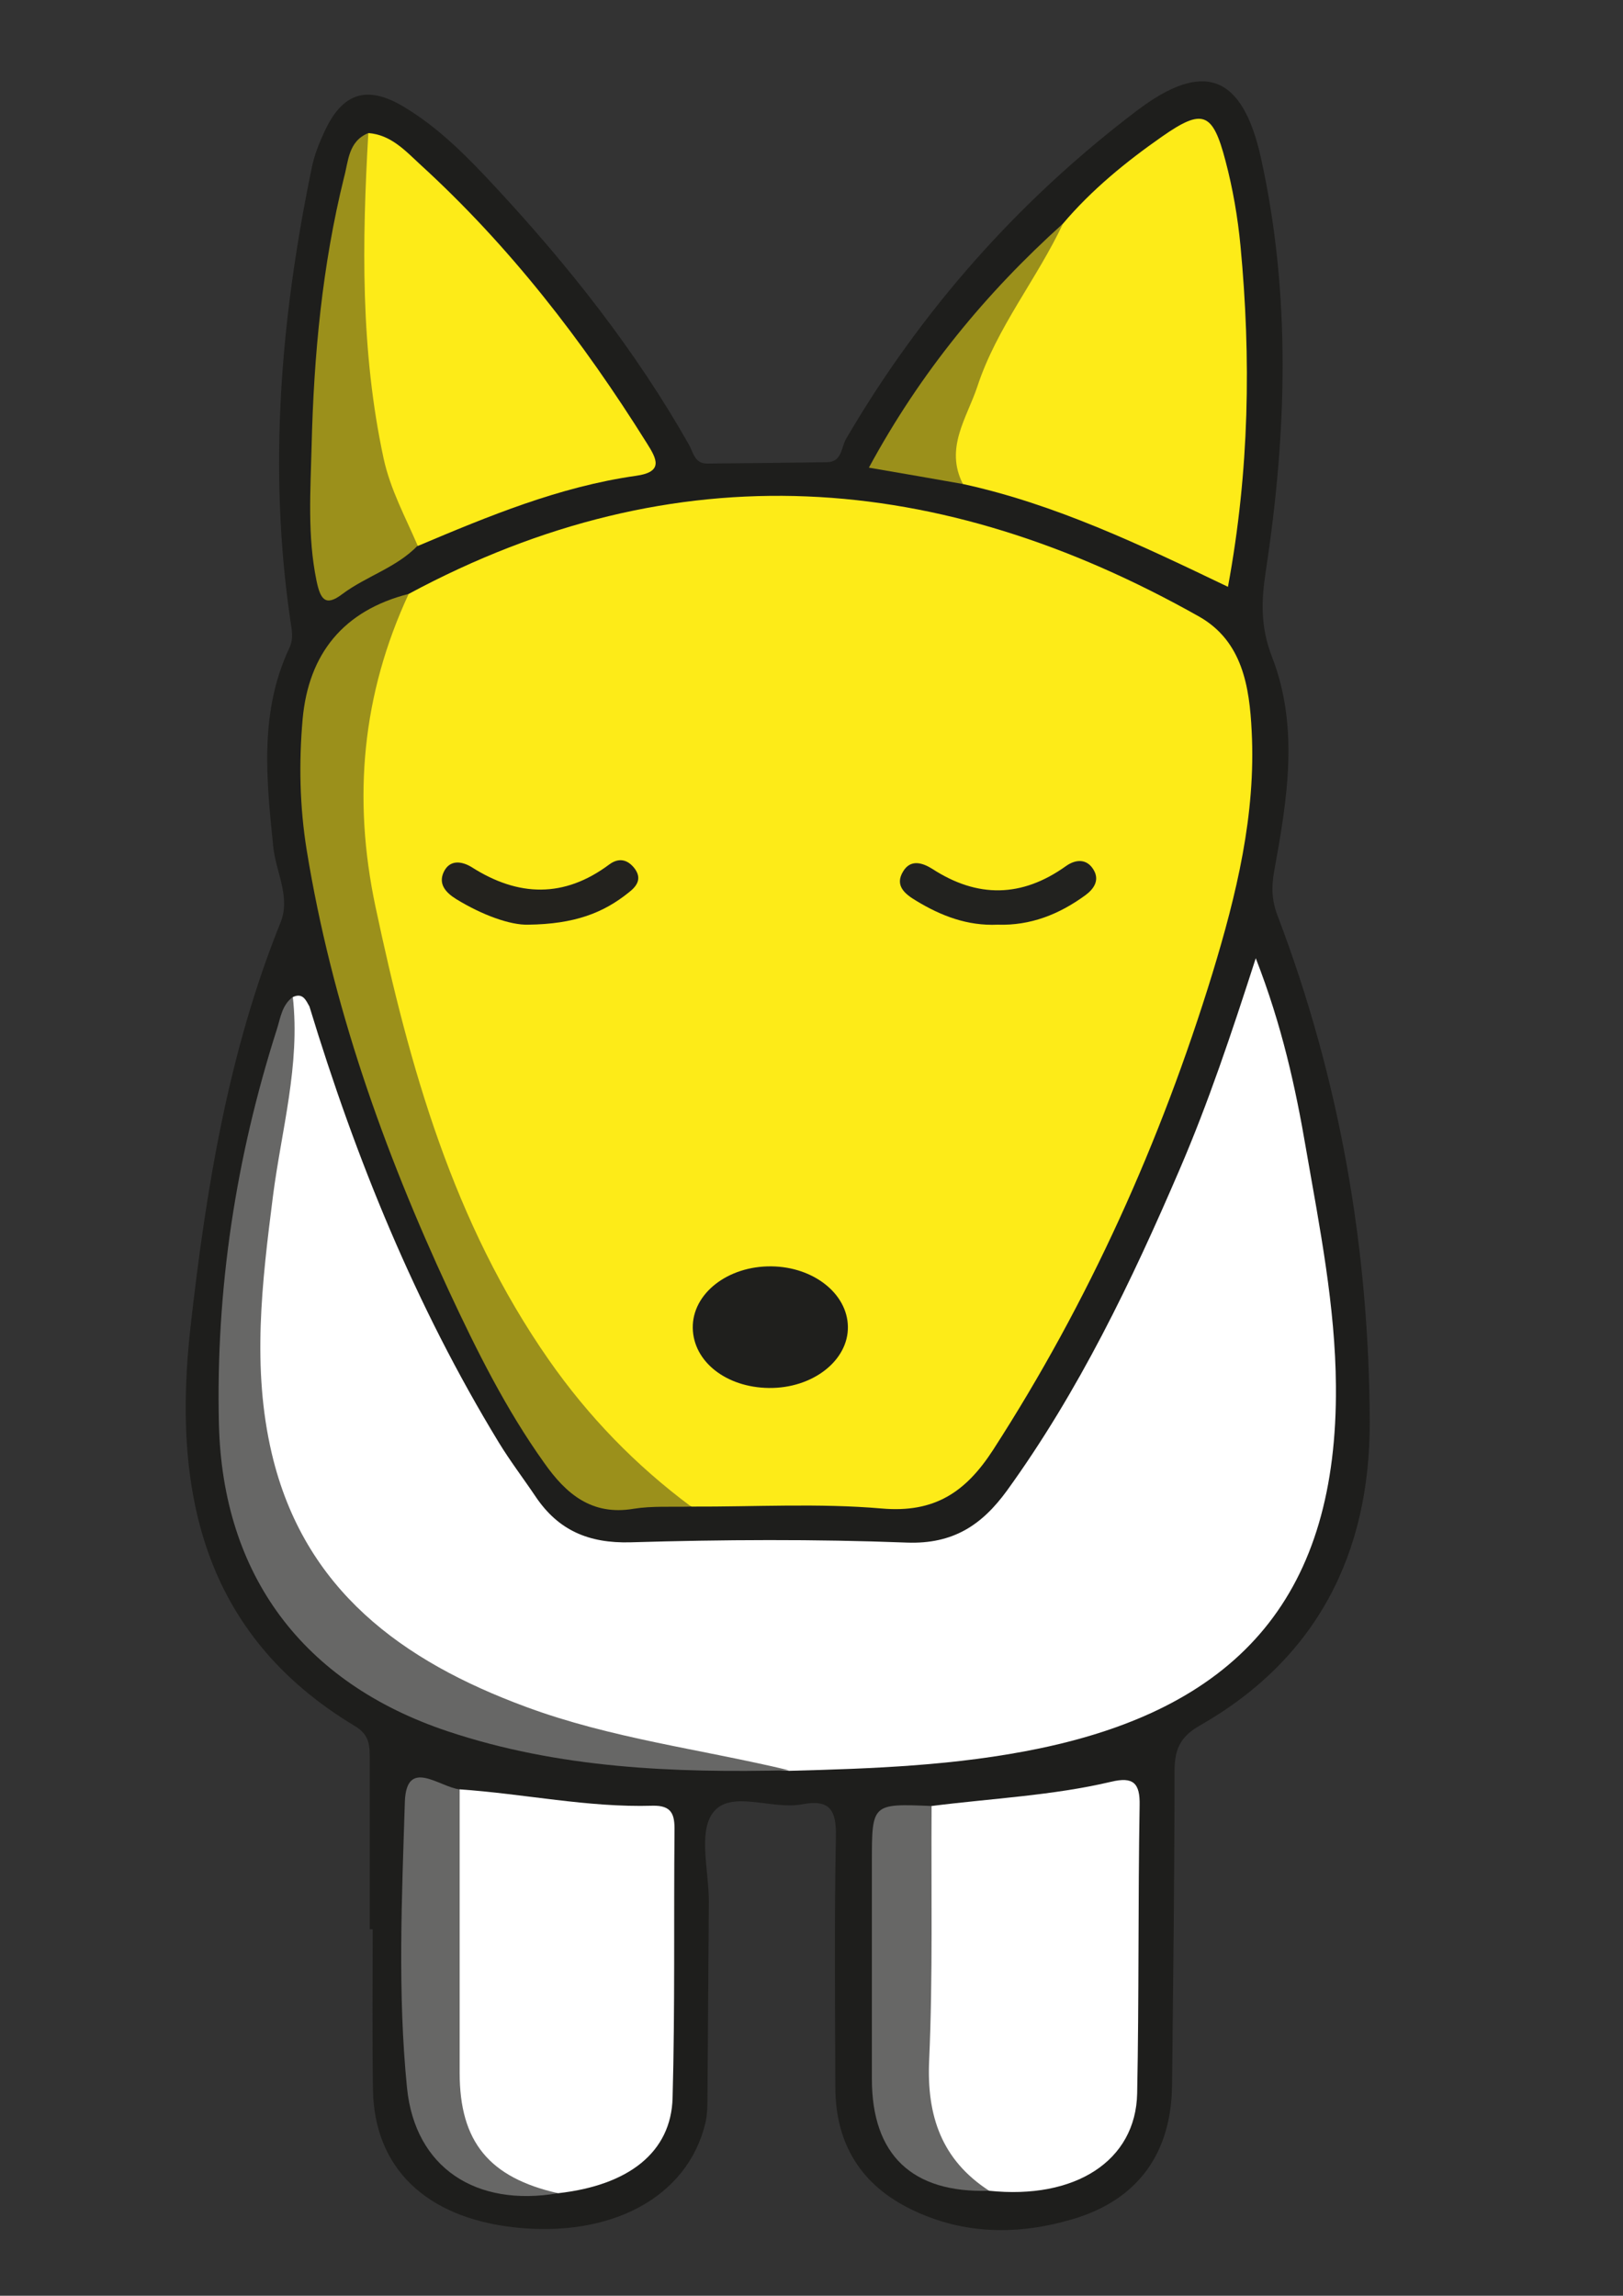
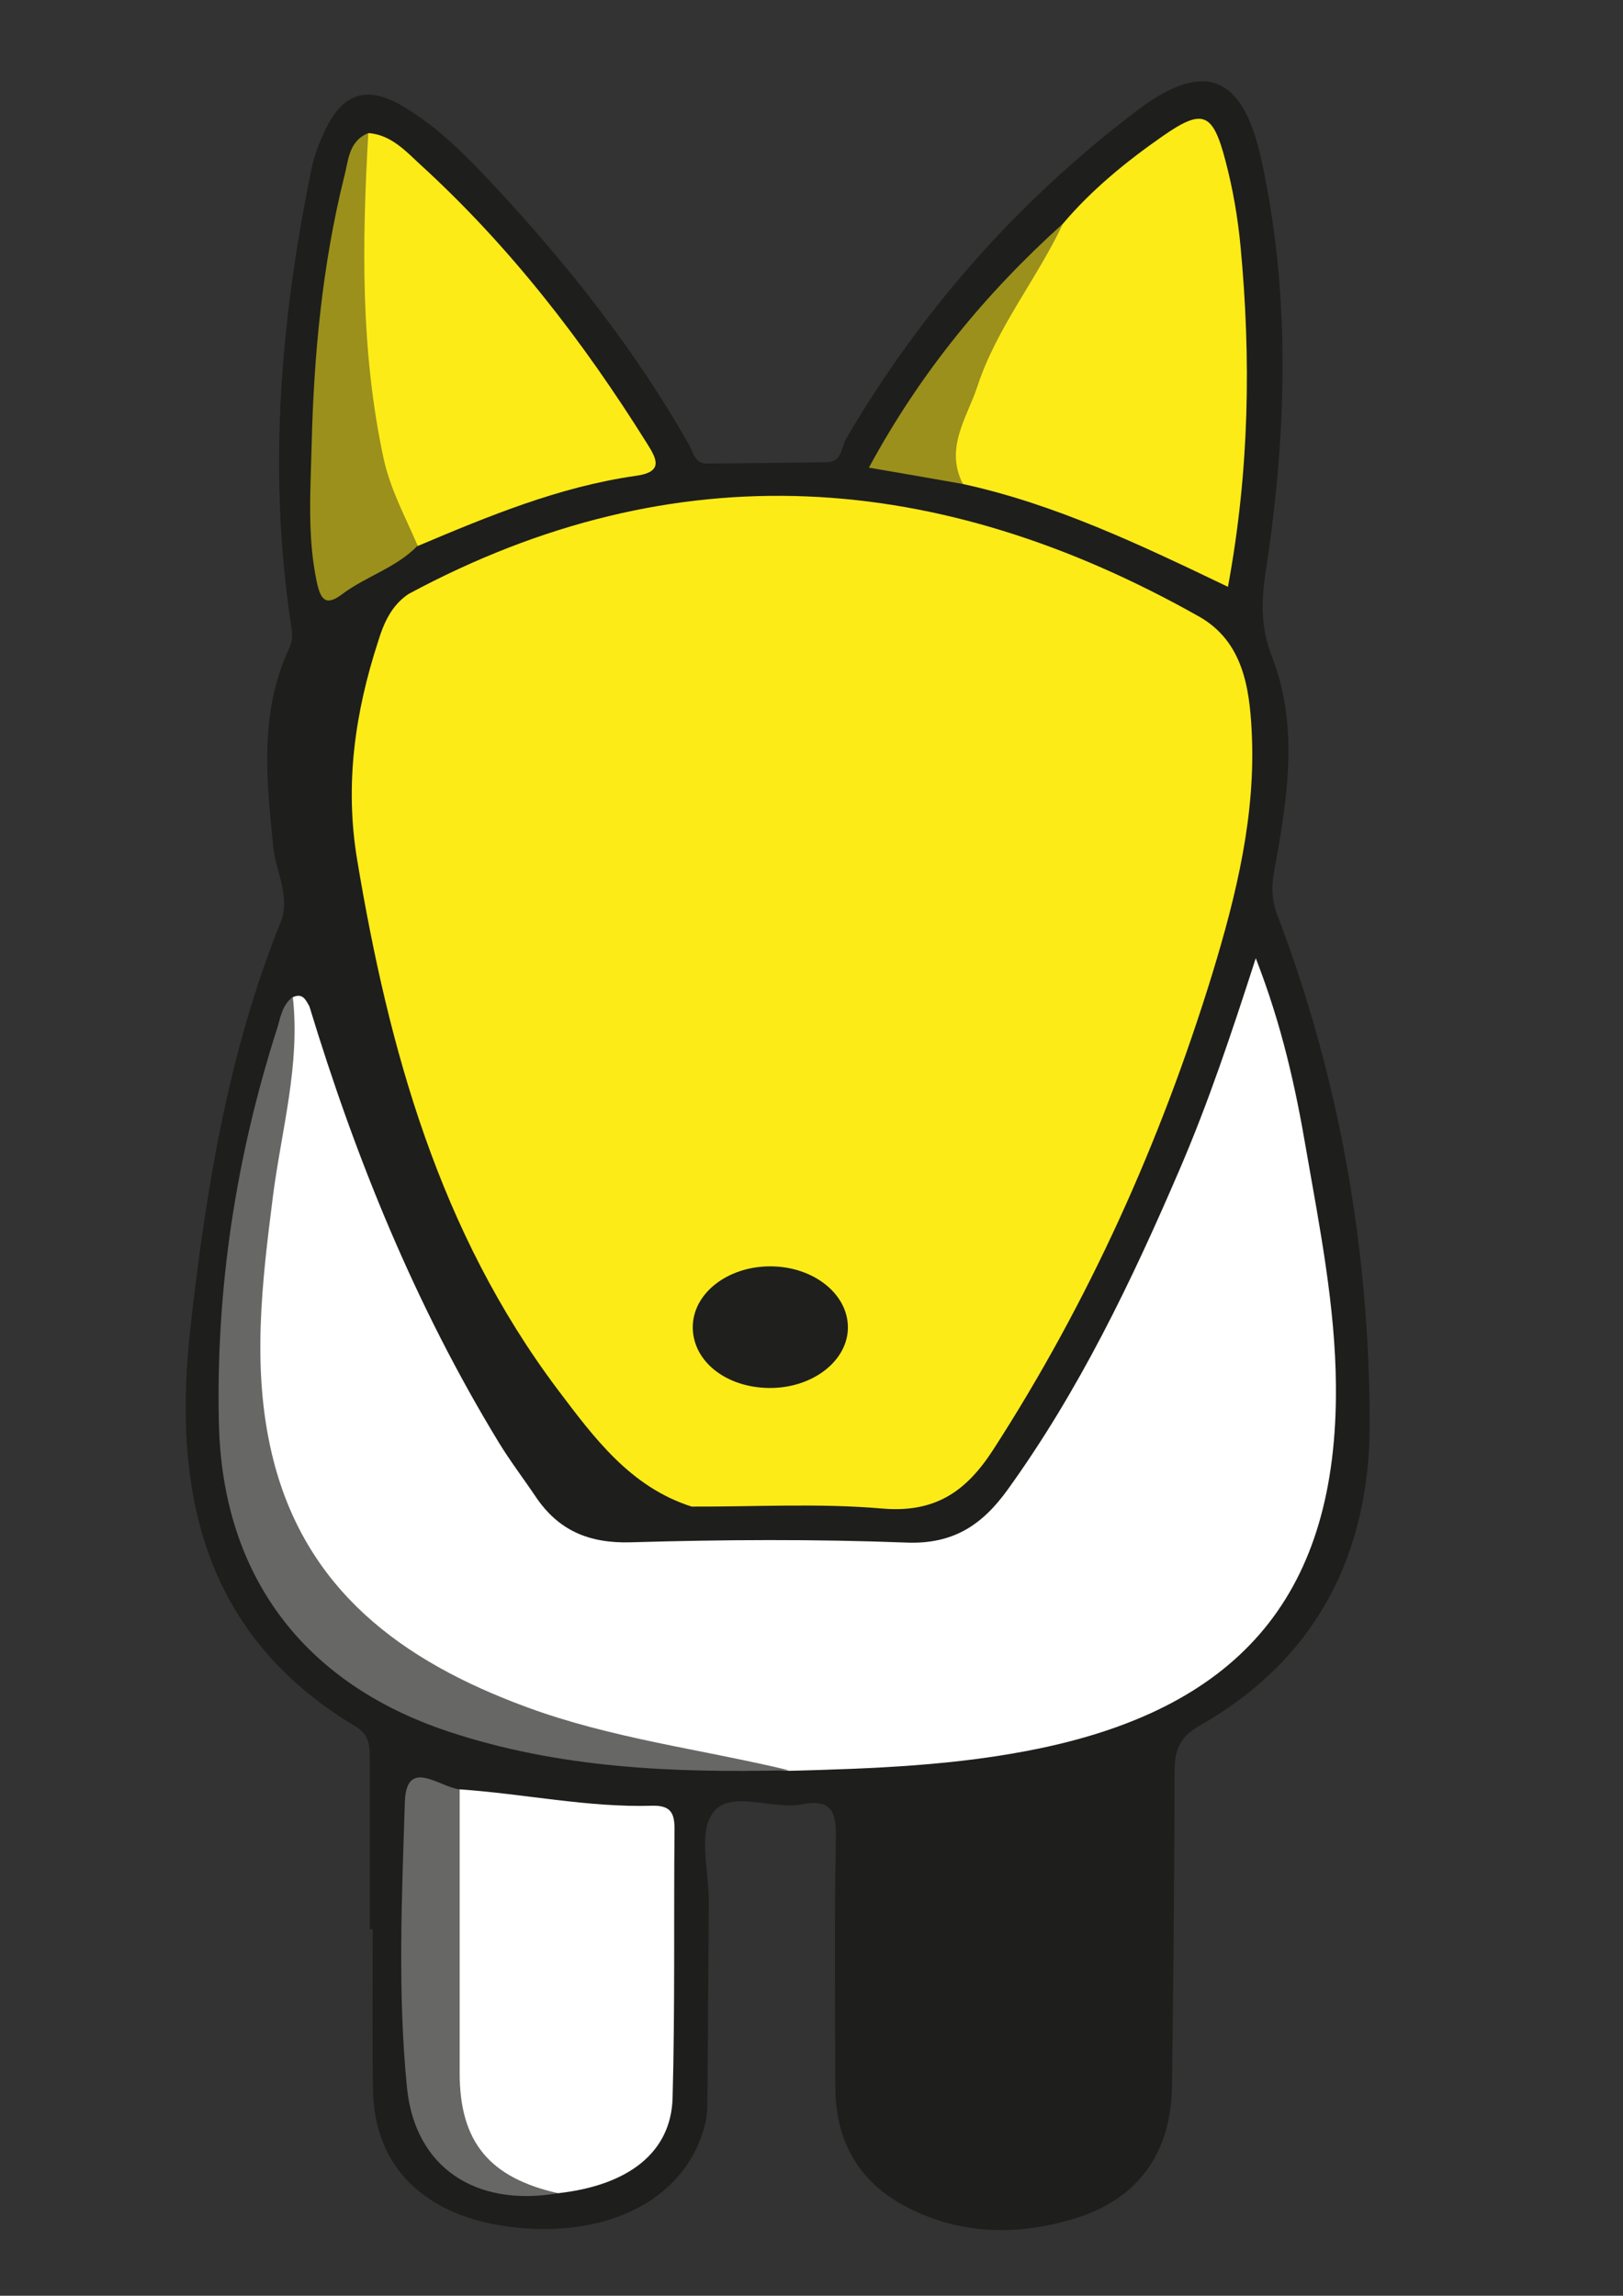
<svg xmlns="http://www.w3.org/2000/svg" version="1.1" id="Calque_1" x="0px" y="0px" viewBox="0 0 595.3 841.9" style="enable-background:new 0 0 595.3 841.9;" xml:space="preserve">
  <rect x="0" y="0" width="595.3" height="841.9" fill="#333333" stroke="none" />
  <style type="text/css">
	.st0{fill:#1E1E1C;}
	.st1{fill:#FDEB18;}
	.st2{fill:#FFFFFF;}
	.st3{fill:#9B901B;}
	.st4{fill:#676766;}
	.st5{display:none;fill:#A29819;}
	.st6{fill:#1F1F1D;}
	.st7{fill:#22221F;}
	.st8{fill:#23221E;}
</style>
  <path class="st0" d="M135.6,707.5c0-20.6,0-41.2,0-61.8c0-5,0.3-9.3-5.4-12.7c-56.5-33.9-67-87.2-60.3-146.6  c5.7-50.4,13.8-100.5,33-148.1c3.8-9.4-1.8-18.6-2.7-28c-2.5-24.6-5.1-49.2,5.9-72.6c1.7-3.6,0.9-6.7,0.4-10.2  c-8.2-55.9-3.5-111.2,7.9-166.2c0.9-4.4,2.6-8.7,4.5-12.8c6.6-14.4,15.5-17.5,29.1-9.4c13.1,7.8,23.7,18.7,34,29.8  c26.8,28.9,51.1,59.6,70.6,94c1.7,2.9,2.1,7.1,6.7,7.1c14.6-0.1,29.3-0.3,43.9-0.5c5.7,0,5.3-5.4,7.1-8.5  c27.5-47.1,63.1-87.3,106.4-120.2c24.8-18.9,39-13.5,45.8,17.1c11.1,50.2,9.5,100.9,1.8,151.4c-1.7,11.1-2,20.7,2.3,31.7  c10,25.8,5.5,52.5,0.7,78.8c-1,5.7-0.8,10.5,1.3,16c22.8,59.9,33.6,122.1,33.8,185.8c0.1,48.1-19.4,86.8-62.5,111.3  c-7.3,4.2-9.1,9-9.1,16.9c0,38.2-0.5,76.5-0.9,114.7c-0.2,25-12.4,42.2-36.4,49.3c-19.9,5.9-40,5.8-59.1-3.5  c-18.5-8.9-27.9-24-28-44.6c-0.1-30.7-0.4-61.4,0.2-92.1c0.2-9.8-2.2-13.9-12.5-11.9c-11.1,2.1-26.3-5.6-32.7,3.2  c-5.3,7.3-1.4,21.3-1.4,32.4c-0.2,23.6-0.3,47.3-0.5,70.9c0,3.5,0,7.1-0.8,10.5c-6.6,27.1-34.5,42.1-70.3,38.1  c-32.3-3.7-51.1-21.8-51.6-50.4c-0.3-19.6-0.1-39.3-0.1-58.9C136.2,707.5,135.9,707.5,135.6,707.5z" />
  <path class="st1" d="M149.9,217.8c98.2-52.8,194.8-45.3,289.9,8.3c15.9,9,18.5,25.7,19.3,42c1.6,30.6-5.6,60-14.4,88.9  c-19,61.8-45.3,120.3-80.5,174.8c-10,15.4-21.4,23.1-40.8,21.4c-23.1-2-46.5-0.6-69.7-0.7c-22.6-7.2-35.9-25.4-49.2-43  c-43.3-57.6-61.9-124.6-73.5-194.2c-4.6-27.6-0.8-54,7.7-80.1C140.8,228.3,143.7,221.9,149.9,217.8z" />
-   <path class="st2" d="M113.5,369.1c17,55.9,38.9,109.7,69.4,159.8c4.2,6.9,9.1,13.3,13.6,20c8.3,12.3,19.4,17.1,34.7,16.7  c33.8-1,67.7-1.2,101.5,0.1c16.9,0.6,27.4-6.4,36.6-19c26.4-36.5,45.7-76.7,63.4-117.9c10.5-24.4,18.9-49.5,27.9-77.4  c9.6,24.6,14.6,47.4,18.5,70.3c5,28.7,10.7,57.4,10.9,86.6c0.6,75.3-34.2,117.4-108.8,132.9c-30.3,6.3-61,7.4-91.8,8.2  c-42.5-3.2-83.6-11.1-122.4-30.1c-51.4-25.1-75-66.5-75.5-122.2c-0.4-44.4,8.6-87.8,15.9-131.4l0.1-0.1  C111.1,364,112.2,366.8,113.5,369.1z" />
+   <path class="st2" d="M113.5,369.1c17,55.9,38.9,109.7,69.4,159.8c4.2,6.9,9.1,13.3,13.6,20c8.3,12.3,19.4,17.1,34.7,16.7  c33.8-1,67.7-1.2,101.5,0.1c16.9,0.6,27.4-6.4,36.6-19c26.4-36.5,45.7-76.7,63.4-117.9c10.5-24.4,18.9-49.5,27.9-77.4  c9.6,24.6,14.6,47.4,18.5,70.3c5,28.7,10.7,57.4,10.9,86.6c0.6,75.3-34.2,117.4-108.8,132.9c-30.3,6.3-61,7.4-91.8,8.2  c-42.5-3.2-83.6-11.1-122.4-30.1c-51.4-25.1-75-66.5-75.5-122.2c-0.4-44.4,8.6-87.8,15.9-131.4C111.1,364,112.2,366.8,113.5,369.1z" />
  <path class="st1" d="M389.9,82c10.5-12.4,23-22.6,36.3-31.9c14.9-10.4,18.6-9.1,23.3,8.9c2.7,10.2,4.5,20.7,5.5,31.2  c3.9,41.2,3.3,82.3-4.6,125c-32.1-15.4-63.3-30.3-97.2-37.7c-9.7-5.6-5.9-13.8-3.7-21.2C357.6,128.7,370.8,103.7,389.9,82z" />
  <path class="st2" d="M168.6,656.2c23.6,1.6,46.9,6.7,70.7,6c7.2-0.2,8.2,3.3,8.1,9.2c-0.3,32.6,0.2,65.3-0.7,97.9  c-0.5,19.9-16,32.1-42,35c-21.5,0.1-37.8-11.6-39.6-32.4c-3-35.9-1.7-71.9-0.5-107.9C164.8,661.1,166.1,658.2,168.6,656.2z" />
-   <path class="st2" d="M341.7,662.3c22-2.8,44.3-3.8,65.9-8.9c8-1.9,10.6,0.4,10.4,8.7c-0.6,35.2-0.2,70.4-0.9,105.6  c-0.5,24.8-22.8,39-54.3,35.7c-17.7-4.7-25-17.7-25.6-34.5c-1-30.9-0.5-61.9-0.2-92.8C337,671.1,337.7,666.1,341.7,662.3z" />
  <path class="st1" d="M135.1,48.8c8.2,0.6,13.5,6.4,18.9,11.4c32.9,30,59.8,64.8,83.3,102.4c3.6,5.7,6.2,10.5-4.1,11.9  c-28.1,4-54.1,14.8-79.9,25.7c-5.3-1.8-8.2-6.2-9.7-10.9C128.2,143.2,122.9,96.5,135.1,48.8z" />
-   <path class="st3" d="M149.9,217.8c-17.1,36.8-20.6,74.8-12.2,114.6c12.5,58.9,28.5,116,63.6,166.3c14.6,20.9,31.9,38.7,52.2,53.8  c-7.1,0.2-14.2-0.3-21.1,0.8c-15.4,2.6-24.8-5.5-32.7-16.7c-14.1-19.7-24.9-41.4-35.1-63.3c-24-51.7-42.9-105-52.1-161.5  c-2.6-16-2.9-32.1-1.5-48.1C113.2,239.7,126,223.9,149.9,217.8z" />
  <path class="st4" d="M107.4,365.6c2.8,24.9-4.2,48.9-7.3,73.2c-4,31.5-7.8,62.9-0.4,94.3c11.8,50,47.9,76.1,93.1,92.8  c31.2,11.6,64.4,15.6,96.6,23.3c-42.4,1-84.5-0.7-125.2-14.3c-53-17.7-82.5-57.1-83.9-112.5c-1.2-49.5,6.2-97.9,21.3-145.1  C102.9,373.2,103.4,368.6,107.4,365.6z" />
  <path class="st3" d="M135.1,48.8c-2.3,40-2.9,79.8,5.6,119.3c2.5,11.5,8,21.5,12.5,32c-7.8,8.1-18.9,11.2-27.7,17.8  c-6.2,4.7-8,1.8-9.4-4.9c-3.4-16.5-2.2-33.1-1.8-49.6c0.8-33.1,3.9-66.1,11.9-98.4C127.8,59.2,127.7,51.8,135.1,48.8z" />
  <path class="st4" d="M168.6,656.2c0,34.7,0,69.3,0,104c0,25.2,10.8,38.4,36.1,44.1c-30.2,5.2-52.4-9.4-55.4-38.5  c-3.5-34.9-1.9-70.1-0.8-105.1C149.1,644.4,161.2,655.4,168.6,656.2z" />
-   <path class="st4" d="M341.7,662.3c-0.2,31.1,0.5,62.3-0.9,93.4c-0.9,20.3,4.6,36.4,22,47.7c-28.2,0.9-43-13.1-43-41  c0-26.5,0-53,0-79.5C319.8,661.4,319.8,661.4,341.7,662.3z" />
  <path class="st3" d="M389.9,82c-9.6,20.4-24.3,38.1-31.4,59.7c-3.8,11.5-12.1,22.6-5.3,35.8c-10.8-1.9-21.5-3.8-34.5-6  C337.7,136.4,361.6,107.5,389.9,82z" />
  <path class="st5" d="M284,417.2c-0.2-0.1-0.3-0.2-0.5-0.3c0-0.2,0.1-0.5,0.1-0.5C283.9,416.6,284,416.9,284,417.2z" />
  <path class="st6" d="M282,509c-15.7-0.2-27.7-9.7-27.9-22c-0.2-12.6,12.8-22.8,28.9-22.6c15.4,0.2,27.8,10,28,22.1  C311.2,499,298,509.2,282,509z" />
-   <path class="st7" d="M365.9,339.1c-11,0.5-20.7-3.2-29.9-8.8c-4-2.4-8-5.5-4.7-10.8c2.7-4.4,6.9-3.2,10.6-0.9  c16.6,10.8,32.9,10.6,49.1-1c3.5-2.5,7.8-2.9,10.3,1.7c2,3.7-0.2,6.8-3.2,9C388.5,335.3,378,339.5,365.9,339.1z" />
-   <path class="st8" d="M193.7,339.1c-6.5,0.2-16.8-3.5-26.4-9.4c-3.7-2.3-6.6-5.4-4.6-9.8c2.2-4.8,6.7-4.1,10.3-1.9  c17.1,10.9,33.9,11.4,50.5-1c3.4-2.5,6.6-1.9,9.2,1.4c2.9,3.8,0.9,6.6-2.1,8.9C221.3,334.8,210.7,338.9,193.7,339.1z" />
</svg>